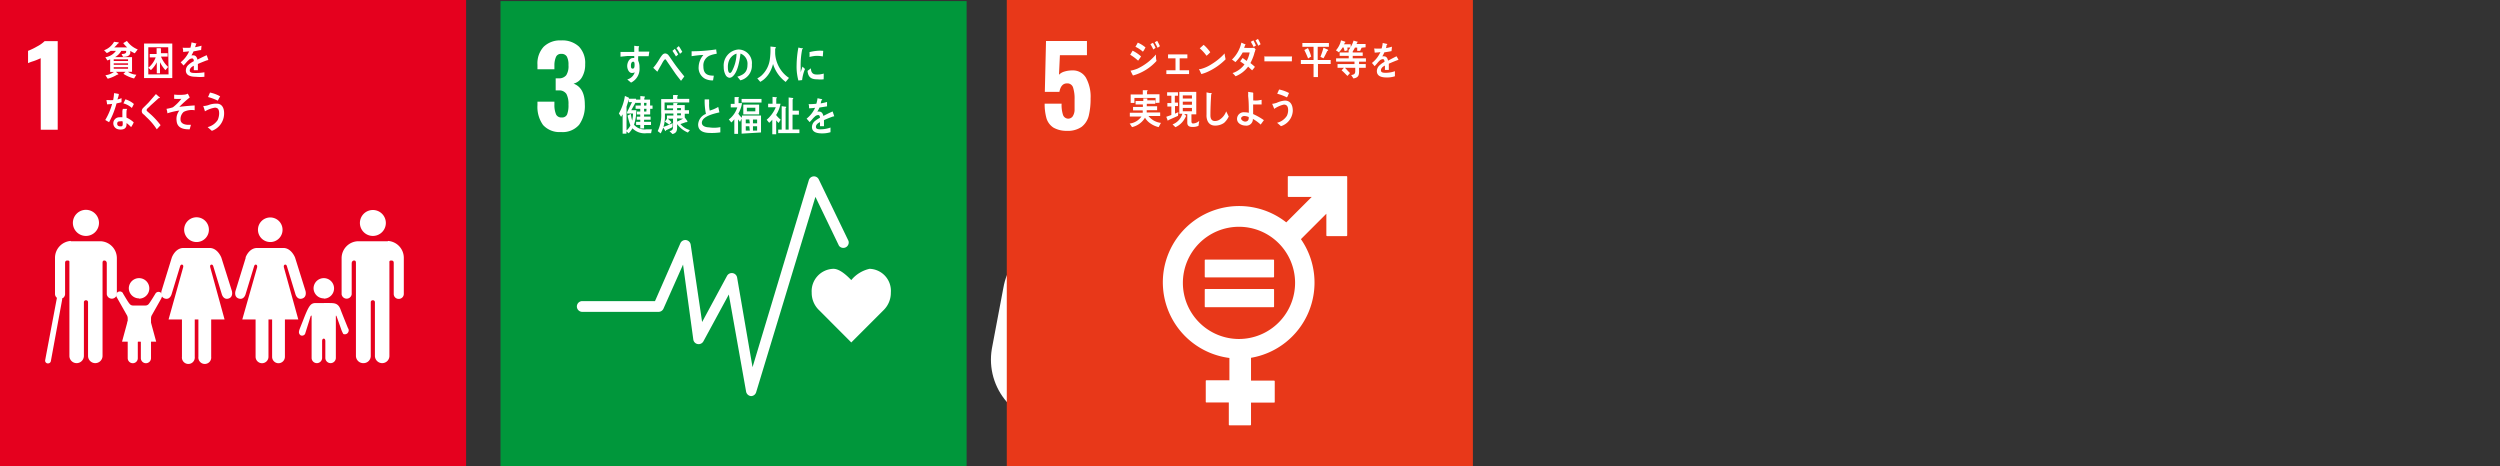
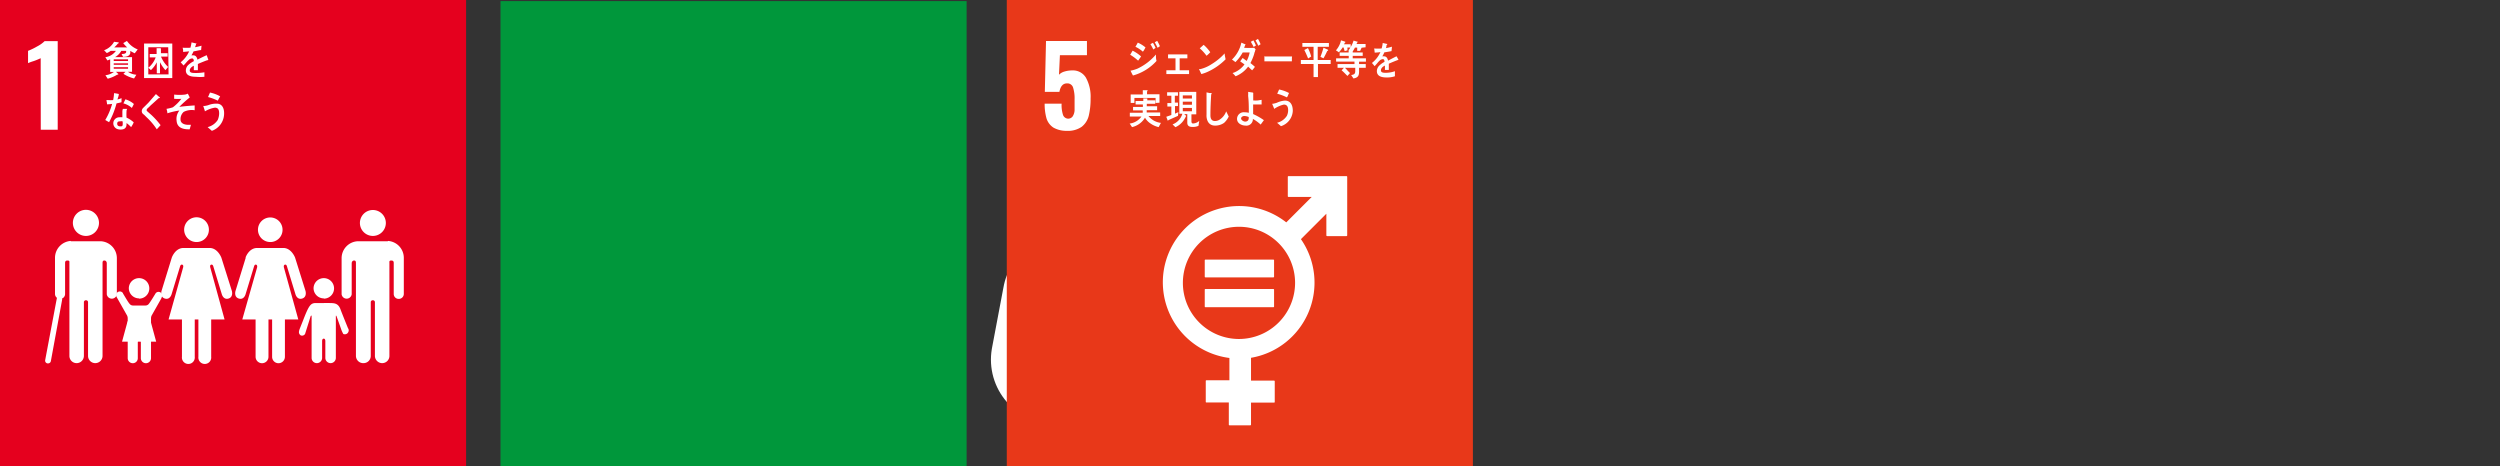
<svg xmlns="http://www.w3.org/2000/svg" width="295" height="55">
  <rect width="100%" height="100%" fill="#333333" stroke="none" />
  <defs>
    <style>.cls-1{fill:#fff}</style>
  </defs>
  <g id="MV">
    <path class="cls-1" d="M123.66 6.86c-.1 0-.38.16-.83.32a7.3 7.3 0 00-.69.25V5.94a11.09 11.09 0 001.07-.52 3.66 3.66 0 00.89-.64h1.56v10.49h-2zm37.56 19.37a1.53 1.53 0 111.53 1.53 1.54 1.54 0 01-1.53-1.53m3.32 2.12a2 2 0 011.85 2v4.24a.59.59 0 11-1.18 0V31c0-.13 0-.32-.29-.32s-.21.19-.22.3v10.9a.85.85 0 11-1.7 0v-6.29a.24.24 0 00-.25-.25.23.23 0 00-.24.25v6.29a.86.86 0 01-1.71 0V31c0-.11 0-.3-.21-.3s-.29.19-.29.32v3.65a.59.59 0 11-1.18 0v-4.28a2 2 0 011.85-2h3.57M152.13 27a1.45 1.45 0 10-1.45 1.45 1.45 1.45 0 001.45-1.45m-4.37 3.32l-1.2 3.92s-.22.72.39.9.79-.53.79-.53l1-3.27s.06-.25.25-.19.11.32.11.32l-1.69 6.13H149V42a.74.74 0 00.75.75.75.75 0 00.76-.75v-4.4h.42V42a.75.75 0 00.76.75.74.74 0 00.75-.75v-4.4H154l-1.68-6.13s-.07-.27.11-.32.25.19.25.19l1 3.27s.18.71.79.53.39-.9.39-.9l-1.2-3.92s-.43-1.13-1.38-1.13h-3.07c-1 0-1.39 1.13-1.39 1.13M143.45 27a1.45 1.45 0 10-1.45 1.49 1.44 1.44 0 001.45-1.49m-4.36 3.32l-1.21 3.92s-.21.72.4.9.79-.53.79-.53l1-3.27s.05-.25.24-.19.12.32.12.32l-1.69 6.13h1.57V42a.76.76 0 001.51 0v-4.4h.43V42a.74.74 0 00.75.75.75.75 0 00.76-.75v-4.4h1.57l-1.69-6.13s-.07-.27.12-.32.24.19.24.19l1 3.27s.19.71.79.53.4-.9.4-.9l-1.21-3.92s-.43-1.13-1.38-1.13h-3.07c-.95 0-1.38 1.13-1.38 1.13M157 35.14a1.21 1.21 0 10-1.2-1.2 1.21 1.21 0 001.2 1.2m-2.9 3.75a.41.41 0 00.18.57.4.4 0 00.51-.17l.66-2.09s.11-.14.11 0v4.92a.62.62 0 101.23 0v-1.93s0-.28.19-.28.19.28.19.28v1.94a.62.62 0 00.62.62.62.62 0 00.62-.62v-4.92c0-.15.07-.05.07-.05l.52 1.44a3.09 3.09 0 00.29.66.46.46 0 00.6-.24.48.48 0 00-.05-.44s-.77-1.89-.86-2.15c-.27-.79-.76-.79-1.24-.8h-1.67c-.62 0-.83.34-1.52 2.12-.1.26-.44 1.09-.44 1.14zm-23.58-12.66a1.53 1.53 0 10-1.52 1.53 1.54 1.54 0 001.53-1.53m-3.33 2.12a2 2 0 00-1.85 2v4.24a.59.59 0 101.18 0V31c0-.13 0-.32.29-.32s.21.19.22.3v10.9a.85.85 0 001.7 0v-6.29a.24.24 0 01.25-.25.23.23 0 01.24.25v6.29a.86.86 0 001.71 0V31c0-.11 0-.3.21-.3s.29.19.29.32v3.65a.6.6 0 001.19 0v-4.28a2.05 2.05 0 00-1.86-2h-3.57" />
    <path fill="none" stroke="#fff" stroke-linecap="round" stroke-miterlimit="10" stroke-width="15.16" d="M125.87 35.24l-1.36 7.2" />
-     <path class="cls-1" d="M133.35 34.51a.44.44 0 00-.81.23 1 1 0 000 .2l1.22 2.2a.81.81 0 01.07.29v4.72a.59.59 0 101.18 0v-1.86s0-.27.18-.27.18.27.18.27v1.86a.6.6 0 001.19 0v-4.72a.81.81 0 01.07-.29l1.13-2a2.08 2.08 0 00.14-.37.44.44 0 00-.44-.43.46.46 0 00-.38.2s-.6 1-.78 1.22a.47.47 0 01-.38.17h-1.46a.45.45 0 01-.37-.17 14.2 14.2 0 01-.78-1.22z" />
    <path class="cls-1" d="M135.24 35.14a1.21 1.21 0 10-1.2-1.2 1.21 1.21 0 001.2 1.2m0 1.7l1.37.99.64 2.39h-4.02l.65-2.39 1.36-.99zm-.5-30.57a3.06 3.06 0 01-.54-.34.93.93 0 010 .29c-.11.39-.55.42-.85.43l-.18-.34c.16 0 .47 0 .54-.2a.85.85 0 000-.17h-.57a2 2 0 01-.74.73h2v1.78h-.48a1.89 1.89 0 001 .34l-.27.45a4.52 4.52 0 01-1.26-.55l.26-.24h-1.11l.25.22a.09.09 0 010 .06h-.13a4.79 4.79 0 01-1.12.48l-.27-.42a2.28 2.28 0 001-.38h-.41V7a2.19 2.19 0 01-.33.12l-.24-.38a1.85 1.85 0 001.25-.76h-.61a2.05 2.05 0 01-.46.25l-.32-.33a2.17 2.17 0 001.17-1l.5.16a.07.07 0 010 .07c0 .06-.07.08-.11.09a2.85 2.85 0 01-.41.44h1.48c-.15-.16-.32-.32-.46-.5l.44-.26a2.8 2.8 0 001.27 1zm-.8.73h-1.68v.19h1.68zm0 .47h-1.69v.18H134zm0 .46h-1.69v.18H134zm1.93 1.25v-4h3.32v4zm2.84-3.61h-2.38v3.19h2.38zm-.33 2.68a3.55 3.55 0 01-.63-.93v1.31h-.43v-1.3a3.14 3.14 0 01-.68.91l-.31-.32a2.85 2.85 0 00.86-1.22h-.7v-.4h.81v-.62h.43s.08 0 .08.07a.09.09 0 01-.05.07v.48h.79v.4h-.69a3.54 3.54 0 00.84 1.22zm4.96-1.17h-.06c-.29.09-.86.32-1.12.44v.72h-.48v-.5c-.32.15-.48.34-.48.56s.19.29.55.29a6 6 0 001.18-.09V9a4.87 4.87 0 01-1 .06c-.79 0-1.19-.25-1.19-.76a.9.9 0 01.33-.67 2.88 2.88 0 01.62-.41c0-.21-.08-.32-.19-.32a.57.57 0 00-.42.18 2.41 2.41 0 00-.31.32c-.15.16-.24.28-.3.33l-.33-.38a3.44 3.44 0 001-1.28c-.21 0-.45 0-.71.06 0-.18 0-.35-.06-.49a7.33 7.33 0 00.92 0 3.3 3.3 0 00.14-.65l.55.12a.05.05 0 010 .06l-.06.07c-.06.07-.06.2-.11.36a5.78 5.78 0 00.76-.17l-.05.52c-.22.05-.52.09-.89.14a3.17 3.17 0 01-.25.48.74.74 0 01.23 0q.38 0 .48.51c.32-.17.69-.35 1.09-.53l.19.53h-.03zM133.17 12l-.58.14a9.74 9.74 0 01-.89 2.21 3.83 3.83 0 01-.44-.25 7.83 7.83 0 00.81-1.9h-.6c0-.17-.05-.33-.07-.5h.22a3.64 3.64 0 00.57 0 4.48 4.48 0 00.1-.82 5.67 5.67 0 01.57.1c-.05.21-.1.44-.17.65a2.81 2.81 0 00.49-.16c0 .22-.01.39-.01.53zm1.13 2.88a3.43 3.43 0 00-.53-.48v.15c0 .49-.34.62-.7.62a1.21 1.21 0 01-.38-.06.72.72 0 01-.48-.67.71.71 0 01.74-.72h.33v-.67a1.2 1.2 0 01.06-.32h.51a.6.6 0 00-.08.29v.74a2.82 2.82 0 01.85.57 3.7 3.7 0 01-.32.58zm-1-.68a.71.71 0 00-.29-.05c-.15 0-.35.05-.36.27s.23.32.39.32.26 0 .26-.24v-.27zm1.08-1.57a2.56 2.56 0 00-1-.55l.24-.47a2.49 2.49 0 011 .54zm2.95 2.59a8.07 8.07 0 00-1.19-1.4 3.28 3.28 0 00-.34-.31 1.19 1.19 0 01-.2-.19.43.43 0 01-.07-.25.55.55 0 01.19-.4c.2-.2.41-.39.6-.6s.59-.63.87-1l.34.3.14.11a.09.09 0 010 .05c0 .06-.09.07-.13.06l-.83.75c-.12.1-.22.22-.34.32l-.16.16a.25.25 0 00-.1.18.14.14 0 00.07.14c.16.17.35.31.52.46a9.12 9.12 0 011 1.18zm3.16-2.05a1.1 1.1 0 00-.36 1c.07.46.63.53.92.53h.29c-.05.18-.1.35-.14.53h-.09c-.57 0-1.38-.1-1.46-1A1.64 1.64 0 01140 13a8.61 8.61 0 00-1.42.33c0-.18-.06-.35-.1-.53a3.28 3.28 0 00.75-.18 5.34 5.34 0 001-1 6.09 6.09 0 01-.85 0v-.5a5.48 5.48 0 001.28 0 1.21 1.21 0 00.32-.11l.24.45a9.87 9.87 0 00-1.22 1.17q.9-.12 1.8-.18v.57a2.11 2.11 0 00-1.31.15zm3.28 2.23c-.15-.14-.3-.28-.46-.41a2 2 0 001.19-.84 1.87 1.87 0 00.16-.75c0-.42-.09-.68-.47-.7a3.47 3.47 0 00-1.2.43c0-.07-.19-.58-.19-.62s0 0 .06 0a2.51 2.51 0 00.52-.1 2.75 2.75 0 011-.19c.65.05.91.59.86 1.31a2.16 2.16 0 01-1.47 1.87zm.73-3.54a6.37 6.37 0 00-1.17-.44l.23-.53a4.11 4.11 0 011.19.45c-.08.17-.16.35-.25.52z" />
    <path fill="#e83819" d="M118.8 0h55v55h-55z" />
    <path class="cls-1" d="M124.31 15.06a2 2 0 01-.82-1.08 6.17 6.17 0 01-.22-1.75h2a3.8 3.8 0 00.16 1.31.66.66 0 00.57.46.65.65 0 00.57-.26 1.48 1.48 0 00.23-.7v-1.29a4.24 4.24 0 00-.18-1.43.7.7 0 00-.72-.48c-.46 0-.76.32-.89 1h-1.72l.14-6h4.83v1.67h-3.19l-.11 2.31a1.43 1.43 0 01.62-.37 3.19 3.19 0 01.94-.14 1.77 1.77 0 011.62.86 4.62 4.62 0 01.55 2.44 8.42 8.42 0 01-.22 2.06 2.39 2.39 0 01-.84 1.3 2.85 2.85 0 01-1.75.47 3.11 3.11 0 01-1.57-.38zm34.61 5.72h-6.87a.09.09 0 00-.09.09v2.28a.09.09 0 00.09.09h2.73l-3 3a9 9 0 10-6.71 16v2.63h-2.71a.08.08 0 00-.08.09v2.45a.07.07 0 00.08.08H145v2.61a.09.09 0 00.09.09h2.44a.09.09 0 00.09-.09v-2.59h2.71a.08.08 0 00.09-.08V45a.09.09 0 00-.09-.09h-2.71v-2.69a9 9 0 005.89-14l3-3v2.56a.09.09 0 00.09.08h2.28a.09.09 0 00.09-.08v-6.91a.09.09 0 00-.09-.09M146.2 40a6.62 6.62 0 116.62-6.62A6.63 6.63 0 01146.2 40" />
    <path class="cls-1" d="M150.25 30.63h-8a.09.09 0 00-.09.08v1.94a.08.08 0 00.09.08h8a.08.08 0 00.09-.08v-1.94a.09.09 0 00-.09-.08m0 3.47h-8a.09.09 0 00-.09.08v2a.08.08 0 00.09.07h8a.08.08 0 00.09-.07v-2a.09.09 0 00-.09-.08M134.3 7.16a5.74 5.74 0 00-.94-.7c.1-.15.19-.32.29-.48a4.53 4.53 0 011 .68zm-.61 1.75a6.26 6.26 0 01-.29-.58h.06a4.4 4.4 0 00.76-.23 6.43 6.43 0 002.18-1.67c0 .25 0 .51.07.76a5.8 5.8 0 01-2.78 1.72zm1.17-2.81a3.63 3.63 0 00-.88-.58c.1-.16.19-.32.28-.49a3.65 3.65 0 01.91.57c-.1.17-.17.34-.31.5zm1.23-.26a6.31 6.31 0 00-.34-.63l.3-.16a4.87 4.87 0 01.31.6zm.51-.2c-.11-.22-.22-.44-.34-.65l.29-.17a5.3 5.3 0 01.32.63zm1.03 3.1v-.45h1.08V6.88h-.88v-.46h2.28v.46h-.91v1.41h1.11v.45zm4.84-.25a4.61 4.61 0 01-.71.25l-.28-.59h.18a4.27 4.27 0 001.34-.6 6.88 6.88 0 001.51-1.25c0 .23.07.46.11.7a7.16 7.16 0 01-2.15 1.49zm-.1-1.91a5.17 5.17 0 00-.8-.88c.16-.13.3-.27.46-.41a4.66 4.66 0 01.78.87 2.92 2.92 0 01-.44.42zm5.72-.58c0 .06 0 .12-.05.17a3.33 3.33 0 01-.13.45 6 6 0 01-.36.82c.18.14.36.29.53.45a4.23 4.23 0 01-.33.41l-.47-.44A3.42 3.42 0 01145.8 9a4.27 4.27 0 00-.36-.38l.23-.08a2.89 2.89 0 001.18-.94l-.51-.36.29-.4.48.35a3.49 3.49 0 00.35-1h-.82a5 5 0 01-.86 1.14c-.13-.1-.27-.21-.41-.3a3.89 3.89 0 001.11-2l.55.24h-.07c-.02 0-.1.25-.16.37a10.88 10.88 0 001.2 0l.17.21zm-.16-.46c-.1-.21-.22-.41-.33-.61l.3-.17a5.76 5.76 0 01.3.61zm.55-.14a6.25 6.25 0 00-.33-.63l.29-.18a4.6 4.6 0 01.31.63zm3.96 1.84h-3.24v-.58c0-.15 0 0 .06 0h3.21c-.04.14-.02.39-.03.58zm3.08.31v1.54H155V7.55h-1.5v-.47h1.5V5.52h-1.32v-.45h3.13v.45h-1.32v1.56h1.53v.47zm-1.16-.65c-.14-.33-.28-.67-.45-1l.43-.23a5.21 5.21 0 01.38 1zm2.26-.9a9.1 9.1 0 01-.45.88l-.36-.17a9.77 9.77 0 00.36-1.08l.49.22s.06 0 .06.08-.07.07-.1.07zm2.38-.39v.33l-.33.09-.13-.43h-.11a3.59 3.59 0 01-.44.57l-.35-.23a2.6 2.6 0 00.6-1.18l.46.15a.07.07 0 01.06.07s-.05.07-.08.07a.56.56 0 01-.09.17h.79v.39zm1.37 1.67v.28h.79V8h-.79c0 .72.08 1.13-.66 1.26l-.27-.4c.27-.06.48-.08.48-.47V8h-1.22a3.89 3.89 0 01.34.36l.26.26-.3.34c-.23-.22-.44-.46-.69-.66l.27-.3h-.75v-.44h2v-.29h-2.17v-.39h1.49v-.29h-1.07v-.4h1.06v-.32l.48.07v.25h1.18v.4h-1.18v.29h1.56v.4zm.3-1.65l-.17.37h-.35v-.38h-.27a2.67 2.67 0 01-.25.43l-.46-.18a3.44 3.44 0 00.55-1.08l.48.14a.05.05 0 01.05.05h-.09a1.89 1.89 0 01-.09.21h1.07v.39zM165 7.08h-.05c-.28.1-.82.32-1.07.44v.73h-.46a1.48 1.48 0 000-.22v-.29c-.31.15-.47.34-.47.56s.18.29.53.29a3.18 3.18 0 001.12-.19V9a3 3 0 01-1 .14c-.75 0-1.13-.25-1.13-.75a.93.93 0 01.32-.68 2.49 2.49 0 01.58-.41c0-.21-.07-.32-.18-.32a.58.58 0 00-.4.18 2.53 2.53 0 00-.29.32l-.29.33-.32-.38a3.43 3.43 0 001-1.28 6.37 6.37 0 01-.68.06 3.46 3.46 0 00-.06-.49 5.34 5.34 0 00.88 0 3.29 3.29 0 00.13-.65l.53.12a.05.05 0 010 .06l-.06.07c-.06.07 0 .2-.1.36a5.43 5.43 0 00.72-.17l-.05.52c-.21.05-.49.09-.85.15a2.62 2.62 0 01-.24.47.79.79 0 01.22 0c.24 0 .39.17.46.51.31-.17.66-.35 1-.52L165 7v.08zM136.72 15a2.79 2.79 0 01-.95-.42 2.08 2.08 0 01-.66-.69 2.42 2.42 0 01-1.53 1.11l-.28-.42a2 2 0 001.39-.83h-1.37v-.45h1.52a2.44 2.44 0 000-.27h-1.14v-.41h1.16v-.29H134v-.41h.91v-.3h.47a.09.09 0 010 .07v.15h.94v.41h-1v.29h1.22V13h-1.23v.27h1.59v.42h-1.38a2.19 2.19 0 001.47.81zm-.36-2.85v-.59h-2.5v.59h-.44v-1h1.43v-.51h.5a.07.07 0 01.07.06.1.1 0 01-.07.08v.34h1.47v1zm2.64 1.52l-1.14.51s0 .07-.06.07l-.18-.47.6-.21v-1h-.47v-.41h.47v-.86h-.5v-.41H139v.41h-.37v.81h.37v.41h-.35v.89l.4-.18zm2.42 1.18a1.66 1.66 0 01-.69.13c-.31 0-.63-.06-.63-.51v-1h-.37s.23.17.23.22a4.31 4.31 0 01-.26.47 2.37 2.37 0 01-1 .85l-.34-.33a1.91 1.91 0 001.16-1.26h-.36v-2.58h2v2.65h-.57v.82c0 .16.05.26.19.26a1.14 1.14 0 00.73-.31zm-.77-3.59h-1.08v.37h1.08zm-1.08.74v.36h1.08V12zm1.08.74h-1.08v.39h1.08zm3.79 1.76a1.82 1.82 0 01-1.07.32c-.58 0-.94-.38-1-1.05a2.43 2.43 0 010-.27v-2.6l.38.08a.9.9 0 01.16 0s.07 0 .07.07a.09.09 0 01-.06.08c-.05.83-.09 1.65-.09 2.48 0 .42.16.67.54.67a1.06 1.06 0 00.51-.14 1.93 1.93 0 00.81-1l.3.61a2.33 2.33 0 01-.55.75zm4.32.2a4.91 4.91 0 00-.92-.67.76.76 0 01-.87.79c-.4 0-1-.23-1-.8a.79.79 0 01.89-.77 2.07 2.07 0 01.5.06c0-.65 0-1.32-.08-2a3.56 3.56 0 000-.47l.54.08a.07.07 0 01.06.06.08.08 0 010 .07v.8a3.51 3.51 0 00.56 0l.43-.07v.55h-1v1.13a7.27 7.27 0 011.27.72zm-1.41-.89a1.29 1.29 0 00-.54-.12c-.14 0-.36.1-.36.29s.29.37.48.37.42-.1.42-.41zm3.8 1.08a5.72 5.72 0 00-.46-.4 1.92 1.92 0 001.16-.82A1.53 1.53 0 00152 13c0-.41-.14-.66-.51-.66a3.4 3.4 0 00-1.14.51c0-.07-.23-.56-.23-.6s0 0 .06 0a3.07 3.07 0 00.5-.13 2.68 2.68 0 01.94-.25c.65 0 .93.51.93 1.22a2 2 0 01-1.4 1.8zm.7-3.4a5.81 5.81 0 00-1.14-.43c.08-.17.15-.34.23-.5a4.32 4.32 0 011.17.42c-.11.17-.11.34-.26.51z" />
    <path fill="#e5001e" d="M0 0h55v55.15H0z" />
    <path class="cls-1" d="M4.8 6.87a8.9 8.9 0 01-.8.33 5.56 5.56 0 00-.69.25V6a7.77 7.77 0 001.07-.52 3.67 3.67 0 00.89-.63h1.54v10.46h-2zM42.47 26.3A1.53 1.53 0 1144 27.84a1.53 1.53 0 01-1.53-1.54m3.32 2.13a2 2 0 011.86 2v4.25a.59.59 0 01-.6.59.58.58 0 01-.59-.59v-3.61c0-.14 0-.33-.29-.33s-.21.19-.22.31V42a.85.85 0 01-.85.85.86.86 0 01-.86-.85v-6.32a.23.23 0 00-.24-.25.23.23 0 00-.25.25V42a.85.85 0 01-.85.85.86.86 0 01-.9-.85V31.05c0-.12 0-.31-.21-.31s-.29.19-.29.33v3.65a.6.6 0 01-1.19 0v-4.25a2 2 0 011.86-2h3.58m-12.41-1.36a1.45 1.45 0 10-1.45 1.45 1.44 1.44 0 001.45-1.45M29 30.4l-1.21 3.93s-.22.72.4.9.79-.52.79-.52l1-3.28s.06-.25.24-.2.12.32.12.32l-1.75 6.15h1.57v4.4a.76.76 0 101.52 0v-4.4h.43v4.4a.75.75 0 00.75.76.76.76 0 00.76-.76v-4.4h1.58l-1.7-6.15s-.07-.27.12-.32.24.2.24.2l1 3.28s.18.7.79.52.4-.9.4-.9l-1.23-3.93s-.43-1.14-1.39-1.14h-3.08c-1 0-1.38 1.14-1.38 1.14m-4.32-3.29a1.46 1.46 0 10-1.46 1.45 1.45 1.45 0 001.46-1.45m-4.38 3.29l-1.21 3.93s-.21.72.4.9.79-.52.79-.52l1-3.28s.06-.25.25-.2.11.32.11.32l-1.72 6.15h1.58v4.4a.76.76 0 101.51 0v-4.4h.43v4.4a.76.76 0 101.51 0v-4.4h1.58l-1.69-6.15s-.08-.27.11-.32.25.2.25.2l1 3.28s.18.7.79.52.4-.9.4-.9l-1.24-3.93s-.43-1.14-1.39-1.14h-3.07c-1 0-1.39 1.14-1.39 1.14m17.95 4.84A1.21 1.21 0 1037 34a1.21 1.21 0 001.21 1.21M35.32 39a.44.44 0 00.18.58.41.41 0 00.5-.18l.66-2.1s.11-.14.11 0v4.93a.62.62 0 00.62.62.62.62 0 00.62-.62v-2s0-.27.19-.27.19.27.19.27v2a.62.62 0 00.62.62.62.62 0 00.62-.62v-4.92c0-.15.08 0 .08 0l.51 1.43a3.39 3.39 0 00.29.67.45.45 0 00.6-.25.43.43 0 00-.05-.44s-.77-1.9-.86-2.16c-.27-.8-.77-.79-1.25-.8a7.47 7.47 0 00-.76 0h-.94c-.63 0-.83.35-1.52 2.13-.1.26-.44 1.09-.44 1.14zM11.68 26.3a1.54 1.54 0 10-1.54 1.54 1.54 1.54 0 001.54-1.54m-3.33 2.13a2 2 0 00-1.86 2v4.25a.59.59 0 00.6.59.58.58 0 00.59-.59v-3.61c0-.14 0-.33.29-.33s.21.19.22.31V42a.85.85 0 00.85.85.86.86 0 00.86-.85v-6.32a.23.23 0 01.24-.25.23.23 0 01.25.25V42a.85.85 0 00.85.85.86.86 0 00.86-.85V31.05c0-.12 0-.31.21-.31s.29.19.29.33v3.65a.6.6 0 001.19 0v-4.25a2 2 0 00-1.86-2H8.35" />
    <path class="cls-1" d="M5.65 42.88h-.06a.33.33 0 01-.26-.38l1.36-7.22a.32.32 0 01.38-.28.32.32 0 01.26.38L6 42.62a.33.33 0 01-.35.26zm8.87-8.27a.44.44 0 00-.82.23.68.68 0 00.05.19L15 37.24a.81.81 0 01.07.29v4.73a.6.6 0 00.6.6.59.59 0 00.59-.6V40.4s0-.27.18-.27.18.27.18.27v1.86a.6.6 0 001.2 0v-4.73a.81.81 0 01.07-.29l1.13-2a2 2 0 00.13-.36.44.44 0 00-.44-.44.42.42 0 00-.37.21s-.6 1-.79 1.22a.49.49 0 01-.37.18h-1.5a.48.48 0 01-.37-.18c-.19-.18-.75-1.19-.79-1.22z" />
    <path class="cls-1" d="M16.41 35.24A1.21 1.21 0 1015.2 34a1.21 1.21 0 001.21 1.21m0 1.73l1.37.99.65 2.39H14.4l.65-2.39 1.36-.99zM15.9 6.29a4.32 4.32 0 01-.53-.29 1.6 1.6 0 010 .29c-.11.39-.55.41-.85.42l-.18-.34c.15 0 .47 0 .54-.19a.52.52 0 000-.18h-.57a1.92 1.92 0 01-.73.74h2v1.73h-.49a2.08 2.08 0 001 .35l-.27.44a4.13 4.13 0 01-1.26-.55l.26-.24h-1.14l.24.22a.1.1 0 01.05.07s-.05.05-.07.05h-.07a4.26 4.26 0 01-1.12.48l-.27-.41a2.2 2.2 0 001-.39H13V7a1.51 1.51 0 01-.33.13l-.24-.38A1.85 1.85 0 0013.68 6h-.62a1.75 1.75 0 01-.46.26l-.32-.33a2.2 2.2 0 001.18-1L14 5a.05.05 0 010 .06.1.1 0 01-.1.09 2.94 2.94 0 01-.42.44H15a4.4 4.4 0 01-.46-.5l.44-.26a2.76 2.76 0 001.27 1zm-.79.71h-1.69v.2h1.69zm0 .47h-1.69v.18h1.69zm0 .46h-1.69v.18h1.69zM17 9.21V5.14h3.33v4.07zm2.85-3.63H17.5v3.2h2.39zm-.33 2.7a4.1 4.1 0 01-.64-.94v1.31h-.38v-1.3a3.17 3.17 0 01-.69.92L17.5 8a2.88 2.88 0 00.87-1.23h-.7v-.4h.81v-.68h.43s.08 0 .08.07v.52h.79v.4H19a3.41 3.41 0 00.84 1.22zm5.01-1.18a.09.09 0 01-.06 0c-.29.1-.86.33-1.12.45v.73h-.48v-.52c-.32.15-.48.35-.48.56s.18.29.55.29a6 6 0 001.18-.08v.53a4.8 4.8 0 01-1 0c-.8 0-1.19-.25-1.19-.75a.91.91 0 01.33-.68 2.78 2.78 0 01.61-.41c0-.21-.07-.32-.19-.32a.55.55 0 00-.41.18 2.41 2.41 0 00-.31.32l-.3.33-.34-.38a3.52 3.52 0 001-1.29l-.71.07c0-.18 0-.35-.07-.5a7.82 7.82 0 00.93 0A4.44 4.44 0 0022.6 5l.54.13h.05a.07.07 0 01-.06.07c0 .08-.06.21-.11.37a6.08 6.08 0 00.76-.18l-.05.52c-.22 0-.52.1-.89.15a3.09 3.09 0 01-.25.47h.23c.24 0 .41.17.48.51.32-.17.69-.35 1.09-.53l.19.53s-.02.06-.05.06zm-10.19 4.96c-.2.06-.39.1-.59.14a9.79 9.79 0 01-.88 2.22l-.45-.26a7.66 7.66 0 00.81-1.9 4 4 0 01-.6.05c0-.17-.05-.33-.07-.5h.22a3.64 3.64 0 00.57 0 5.4 5.4 0 00.11-.82 5.48 5.48 0 01.56.1c0 .21-.1.44-.16.65a3 3 0 00.48-.16zM15.47 15a3.5 3.5 0 00-.54-.48.75.75 0 010 .15c0 .49-.33.62-.7.62a1.21 1.21 0 01-.38-.06.72.72 0 01-.48-.67.71.71 0 01.74-.72 1.76 1.76 0 01.33 0v-.67a.91.91 0 01.06-.32h.51a.54.54 0 00-.08.28 6.26 6.26 0 000 .75 3 3 0 01.85.56 3.19 3.19 0 01-.31.56zm-1-.68a.68.68 0 00-.29 0c-.15 0-.34 0-.35.27s.22.32.38.32.26 0 .27-.24-.01-.3-.02-.4zm1.09-1.58a2.41 2.41 0 00-1-.54l.24-.48a2.71 2.71 0 011 .55zm2.94 2.52a7.29 7.29 0 00-1.18-1.4l-.32-.32a.84.84 0 01-.2-.18.46.46 0 01-.07-.26.56.56 0 01.2-.4c.2-.2.4-.39.6-.6l.87-1 .34.3a.47.47 0 01.13.11c0 .06-.09.07-.13.06l-.83.75c-.12.1-.23.22-.34.33a1.22 1.22 0 00-.17.15.35.35 0 00-.1.19.19.19 0 00.07.14l.52.46a9.19 9.19 0 011.06 1.18zm3.18-2.06a1.14 1.14 0 00-.37 1c.08.46.64.53.93.53h.29l-.15.53h-.08c-.57 0-1.39-.1-1.46-1a1.58 1.58 0 01.33-1.22 8.61 8.61 0 00-1.42.33c0-.18-.06-.36-.1-.53a3.9 3.9 0 00.75-.18 5.11 5.11 0 001-1 6 6 0 01-.85 0v-.5a5.48 5.48 0 001.28 0 1.28 1.28 0 00.33-.11c.08.15.16.3.23.45a12.71 12.71 0 00-1.23 1.11c.6-.08 1.21-.13 1.81-.17v.57a2.11 2.11 0 00-1.29.19zM25 15.44l-.5-.44a2 2 0 001.19-.84 2.06 2.06 0 00.17-.75c0-.43-.09-.68-.48-.71a3.3 3.3 0 00-1.2.44c0-.08-.19-.59-.19-.63s.05 0 .06 0a2.39 2.39 0 00.52-.1 2.58 2.58 0 011-.18c.66 0 .92.58.87 1.3A2.17 2.17 0 0125 15.44zm.72-3.55a6.11 6.11 0 00-1.17-.44l.23-.53a4.06 4.06 0 011.2.45c-.11.17-.19.35-.29.52zM63.92 7c-.1 0-.37.16-.83.33l-.68.24V6.06a8.82 8.82 0 001.06-.51 3.73 3.73 0 00.89-.64h1.57V15.4h-2zm37.57 19.36a1.53 1.53 0 111.51 1.53 1.53 1.53 0 01-1.53-1.53m3.33 2.12a2 2 0 011.86 2v4.24a.6.6 0 01-.6.6.59.59 0 01-.59-.6v-3.61c0-.14 0-.32-.29-.32s-.21.18-.21.3V42a.86.86 0 11-1.71 0v-6.29a.23.23 0 00-.24-.25.23.23 0 00-.25.25V42a.85.85 0 11-1.7 0V31.09c0-.12 0-.3-.22-.3s-.29.18-.29.32v3.64a.59.59 0 11-1.18 0v-4.24a2 2 0 011.85-2h3.57m-12.41-1.35a1.45 1.45 0 10-1.45 1.45 1.44 1.44 0 001.45-1.45M88 30.45l-1.21 3.92s-.21.71.4.89.79-.52.79-.52l1-3.27s0-.25.24-.2.12.33.12.33l-1.69 6.13h1.57v4.39a.76.76 0 001.51 0v-4.39h.43v4.39a.75.75 0 00.75.75.76.76 0 00.76-.75v-4.39h1.57l-1.69-6.13s-.07-.27.12-.33.24.2.24.2l1 3.27s.19.7.79.52.4-.89.4-.89l-1.21-3.92s-.43-1.14-1.38-1.14h-3.1c-1 0-1.38 1.14-1.38 1.14m-4.31-3.29a1.45 1.45 0 10-1.45 1.45 1.45 1.45 0 001.45-1.45m-4.37 3.29l-1.2 3.92s-.22.71.39.89.79-.52.79-.52l1-3.27s.06-.25.24-.2.12.33.12.33L79 37.73h1.57v4.39a.76.76 0 00.76.75.75.75 0 00.75-.75v-4.39h.43v4.39a.76.76 0 00.76.75.75.75 0 00.75-.75v-4.39h1.57l-1.71-6.13s-.08-.27.11-.33.24.2.24.2l1 3.27s.19.7.79.52.4-.89.4-.89l-1.2-3.92s-.43-1.14-1.39-1.14h-3.1c-1 0-1.38 1.14-1.38 1.14m17.91 4.82a1.21 1.21 0 10-1.21-1.21 1.21 1.21 0 001.21 1.21M94.37 39a.42.42 0 00.17.57.41.41 0 00.52-.17l.65-2.09s.12-.14.12 0v4.92a.62.62 0 101.24 0v-1.92s0-.27.18-.27.19.27.19.27v1.94a.62.62 0 101.24 0v-4.92c0-.14.08 0 .08 0l.51 1.43a3.39 3.39 0 00.29.67.46.46 0 00.6-.25.46.46 0 000-.44c0-.05-.76-1.89-.85-2.15-.27-.8-.77-.79-1.25-.8h-1.69c-.63 0-.83.35-1.52 2.13-.1.26-.43 1.09-.44 1.14zM70.78 26.36a1.53 1.53 0 10-1.53 1.53 1.54 1.54 0 001.53-1.53m-3.32 2.12a2 2 0 00-1.85 2v4.24a.6.6 0 101.19 0v-3.61c0-.14 0-.32.29-.32s.21.18.21.3V42a.86.86 0 101.7 0v-6.29a.23.23 0 01.24-.25.24.24 0 01.25.25V42a.85.85 0 101.7 0V31.09c0-.12 0-.3.21-.3s.29.18.29.32v3.64a.6.6 0 101.19 0v-4.24a2 2 0 00-1.85-2h-3.57" />
    <path class="cls-1" d="M64.77 42.89h-.06a.33.33 0 01-.26-.38l1.36-7.2a.33.33 0 01.64.12l-1.36 7.2a.31.31 0 01-.32.26zm8.85-8.25a.46.46 0 00-.38-.21.44.44 0 00-.44.44.68.68 0 000 .19l1.21 2.2a.8.8 0 01.08.29v4.73a.58.58 0 00.59.59.59.59 0 00.6-.59v-1.87s0-.26.18-.26.17.26.17.26v1.87a.59.59 0 00.6.59.58.58 0 00.59-.59v-4.73a.8.8 0 01.08-.29l1.12-2a1.93 1.93 0 00.14-.36.44.44 0 00-.44-.44.43.43 0 00-.37.21s-.6 1-.78 1.22a.5.5 0 01-.37.17h-1.42a.52.52 0 01-.38-.17c-.18-.19-.75-1.19-.78-1.22z" />
    <path class="cls-1" d="M75.51 35.27a1.21 1.21 0 10-1.21-1.21 1.21 1.21 0 001.21 1.21m0 1.69l1.36 1 .65 2.38H73.5l.64-2.38 1.37-1zM75 6.4a3.2 3.2 0 01-.53-.34 1.67 1.67 0 01-.06.29c-.11.39-.54.41-.84.42l-.18-.34c.15 0 .46 0 .53-.19a1 1 0 000-.17h-.57a2 2 0 01-.73.73h2v1.77h-.48a1.9 1.9 0 001 .35l-.27.45a4.55 4.55 0 01-1.26-.55l.26-.25h-1.09l.24.22a.18.18 0 010 .07s0 .05-.07.05a.08.08 0 01-.07 0 4.58 4.58 0 01-1.11.49l-.22-.4a2.21 2.21 0 001-.39h-.4V7.08a1.81 1.81 0 01-.34.13l-.24-.38a1.91 1.91 0 001.26-.76h-.62a2.23 2.23 0 01-.45.25L71.38 6a2.19 2.19 0 001.18-1l.49.16a.05.05 0 010 .06.09.09 0 01-.1.09 2.94 2.94 0 01-.42.44h1.49a4.29 4.29 0 01-.46-.49L74 5a2.81 2.81 0 001.3 1zm-.79.73h-1.69v.18h1.69zm0 .47h-1.69v.18h1.69zm0 .46h-1.69v.17h1.69zm1.92 1.25V5.25h3.32v4.06zM79 5.69h-2.41v3.19H79zm-.33 2.69a3.81 3.81 0 01-.67-.93v1.31h-.43v-1.3a3.1 3.1 0 01-.68.91l-.31-.32a2.94 2.94 0 00.87-1.22h-.71v-.4h.82V5.8h.43s.07 0 .07.07A.06.06 0 0178 6v.46h.8v.4h-.69A3.25 3.25 0 0079 8zm4.93-1.17a.09.09 0 01-.06 0c-.29.1-.85.32-1.12.45v.72h-.48a1.55 1.55 0 000-.22v-.29c-.33.15-.49.34-.49.56s.19.29.56.29a5.94 5.94 0 001.17-.09v.53a4.84 4.84 0 01-1 .06C81.37 9.22 81 9 81 8.46a1 1 0 01.34-.68 2.56 2.56 0 01.61-.4c0-.22-.07-.32-.19-.32a.6.6 0 00-.42.17c-.08.08-.18.18-.31.33l-.3.33-.33-.39a3.41 3.41 0 001-1.28l-.71.07c0-.18 0-.35-.07-.49a7.63 7.63 0 00.93 0 4.85 4.85 0 00.13-.65l.55.12a.06.06 0 010 .06l-.07.07a3.08 3.08 0 01-.11.36 5.78 5.78 0 00.76-.17v.51c-.22 0-.52.1-.89.15a2.4 2.4 0 01-.25.47.75.75 0 01.23 0c.25 0 .41.16.48.5.33-.17.69-.34 1.09-.52l.19.53s-.03-.02-.06-.02zm-10.16 4.94c-.2.06-.39.11-.59.15a9.9 9.9 0 01-.85 2.21l-.45-.26a7.31 7.31 0 00.81-1.9 3 3 0 01-.6.05c0-.16 0-.33-.07-.5h.23a3.6 3.6 0 00.56 0 5.44 5.44 0 00.11-.81l.56.09c-.05.22-.1.44-.16.66a4.5 4.5 0 00.48-.16zM74.57 15a4.19 4.19 0 00-.54-.49v.16c0 .49-.33.62-.7.62a1.21 1.21 0 01-.38-.06.73.73 0 01-.48-.67.71.71 0 01.74-.72h.33v-.67a.91.91 0 01.06-.32h.54a.7.7 0 00-.09.29v.74a3.18 3.18 0 01.86.56c-.13.29-.23.45-.34.56zm-1-.68a.71.71 0 00-.29 0c-.15 0-.34 0-.35.27s.22.31.38.31.26 0 .27-.23-.01-.21-.02-.31zm1.08-1.58a2.43 2.43 0 00-1-.54l.23-.47a2.42 2.42 0 011 .54zm2.94 2.61A7.29 7.29 0 0076.41 14l-.35-.32a.84.84 0 01-.2-.18.46.46 0 01-.07-.26.55.55 0 01.2-.39l.6-.6c.29-.32.58-.63.86-1l.35.3.13.12s-.09.08-.14.07l-.79.76-.33.33-.17.15a.35.35 0 00-.1.19.17.17 0 00.07.14c.17.17.35.31.52.46A8.43 8.43 0 0178 15zm3.17-2.05a1.11 1.11 0 00-.37 1c.08.46.63.52.92.52h.29c0 .18-.1.35-.14.53h-.09c-.56 0-1.38-.11-1.45-1a1.61 1.61 0 01.33-1.21 8.85 8.85 0 00-1.42.33 4.51 4.51 0 00-.1-.53 3.73 3.73 0 00.75-.18 5 5 0 001-1 6 6 0 01-.85 0v-.49a5.48 5.48 0 001.28 0 1.12 1.12 0 00.32-.12 5.06 5.06 0 01.24.46 11.41 11.41 0 00-1.23 1.1c.6-.08 1.2-.13 1.8-.17v.57a2 2 0 00-1.28.19zM84 15.53a6 6 0 00-.47-.41 2 2 0 001.19-.84 2.06 2.06 0 00.17-.75c0-.43-.1-.68-.48-.71a3.37 3.37 0 00-1.2.44 6.13 6.13 0 01-.18-.63h.06a3.73 3.73 0 00.52-.11 2.92 2.92 0 011-.18c.66 0 .91.58.86 1.3A2.14 2.14 0 0184 15.53zm.76-3.53a5.51 5.51 0 00-1.17-.44c.08-.18.15-.36.23-.53a4.33 4.33 0 011.2.44c-.08.17-.17.35-.26.53z" />
    <path fill="#00973b" d="M59.06.13h55v55h-55z" />
-     <path class="cls-1" d="M64.08 14.75a3.66 3.66 0 01-.66-2.34V12h2v.35a2.84 2.84 0 00.2 1.16.68.68 0 00.66.35.63.63 0 00.64-.36 3 3 0 00.16-1.16 2.53 2.53 0 00-.24-1.25 1 1 0 00-.91-.42h-.36V9.24h.32a1.07 1.07 0 00.93-.37 2 2 0 00.26-1.19 2 2 0 00-.19-1 .7.7 0 00-.66-.32.62.62 0 00-.62.35 2.47 2.47 0 00-.19 1v.46h-2v-.53a2.9 2.9 0 01.73-2.12 2.77 2.77 0 012.07-.75 2.87 2.87 0 012.09.72 2.78 2.78 0 01.74 2.09 2.88 2.88 0 01-.37 1.52 1.59 1.59 0 01-1 .77c.89.33 1.33 1.15 1.33 2.47a3.78 3.78 0 01-.67 2.38 2.56 2.56 0 01-2.14.86 2.61 2.61 0 01-2.12-.83zm41.04 19.78a2.6 2.6 0 00-2.51-2.81 3.9 3.9 0 00-2.16 1.33c-.49-.51-1.35-1.33-2.1-1.33a2.64 2.64 0 00-2.57 2.81 2.82 2.82 0 00.8 2l3.87 3.88 3.87-3.87a2.86 2.86 0 00.8-2.01z" />
-     <path class="cls-1" d="M88.63 46.74a.65.65 0 01-.59-.53L86 34.75l-3 5.53a.64.64 0 01-.67.32.63.63 0 01-.52-.54l-1.21-8.84-2.31 5.2a.64.64 0 01-.58.38h-9a.64.64 0 01-.64-.64.64.64 0 01.64-.63h8.58l3-6.84a.64.64 0 011.21.17L82.85 38l2.94-5.45a.64.64 0 011.19.2l1.82 10.58 6.64-22.06a.63.63 0 011.18-.09l3.5 7.24A.64.64 0 0199 29l-2.78-5.77-7 23.07a.64.64 0 01-.59.44zm6.02-37.29l-.44.05A6.2 6.2 0 0194 7.67a11.89 11.89 0 01.21-2.06l.35.08a1.09 1.09 0 01.17 0v.06a.07.07 0 01-.07.06A9.61 9.61 0 0094.48 8v.52l.21-.66.3.28a4.69 4.69 0 00-.34 1.31zm2.54-.09a3.58 3.58 0 01-.73 0c-.57 0-1.1-.11-1.17-1l.4-.3c0 .5.24.72.61.73a2.5 2.5 0 00.9-.11c0 .25 0 .46-.01.68zm-.1-2.7a3.56 3.56 0 00-.92-.06 4.94 4.94 0 00-.65.12 5.48 5.48 0 000-.57 5.65 5.65 0 01.86-.15 3.84 3.84 0 01.76 0c-.02.27-.03.47-.05.66zm-20.55-.03h-1.23a4.91 4.91 0 000 .54 1.68 1.68 0 01.15.77 1.81 1.81 0 01-1 1.81c-.14-.13-.3-.24-.44-.38a1.24 1.24 0 00.88-.84.66.66 0 01-.34.08c-.34 0-.55-.45-.55-.83s.24-.93.67-.93a.44.44 0 01.16 0 1.93 1.93 0 000-.24h-.83l-.79.08v-.56h1.62V5.4l.36.05a.66.66 0 01.15 0 .05.05 0 01.06.06.12.12 0 01-.05.1v.48h1.26zm-1.82.65c-.19 0-.27.22-.27.42s0 .4.21.4.22-.28.22-.44 0-.38-.16-.38zm5.64 2.26c-.21-.27-.45-.56-.67-.87l-.76-1.11c-.09-.12-.17-.25-.26-.38s-.1-.18-.18-.18-.21.21-.27.3l-.22.4c-.14.23-.26.46-.39.68s0 .07-.06.07L77.08 8a5 5 0 00.48-.63c.16-.23.29-.49.46-.72s.27-.34.5-.34a.53.53 0 01.4.26c.09.11.18.25.26.37.19.27.38.55.57.81s.69.89 1 1.27zm-.6-2.88c-.12-.23-.27-.44-.41-.66l.28-.24a7.41 7.41 0 01.4.67zm.48-.31a4.19 4.19 0 00-.42-.67l.28-.24a7.66 7.66 0 01.41.68zm4.17.02a3.08 3.08 0 00-.59.16A1.26 1.26 0 0083 7.84c0 1 .62 1.08 1.23 1.09l-.09.56H84a2 2 0 01-.79-.19 1.46 1.46 0 01-.77-1.41 2.25 2.25 0 01.56-1.4c-.45 0-1 .08-1.39.14v-.58a19.62 19.62 0 002.31-.14l.59-.08c0 .07.06.45.07.48s-.13.05-.17.06zm2.95 3.11c-.12-.14-.23-.29-.36-.43.63-.19 1.2-.46 1.2-1.39a1.28 1.28 0 00-.82-1.34c-.11.85-.32 2.2-.94 2.71a.58.58 0 01-.36.15.61.61 0 01-.43-.28 1.92 1.92 0 01-.25-1 1.89 1.89 0 011.74-2.06 1.6 1.6 0 011.58 1.79 1.77 1.77 0 01-1.36 1.85zM86 7.21a1.94 1.94 0 00-.11.68c0 .2 0 .72.26.72.07 0 .14-.09.19-.16a4.49 4.49 0 00.57-2.12 1.44 1.44 0 00-.91.88zm6.71 2.46a4.18 4.18 0 01-1.49-2.12 4.83 4.83 0 01-.22.64 3.17 3.17 0 01-.87 1.19 2.79 2.79 0 01-.42.28l-.35-.41a2.67 2.67 0 00.48-.32 3.16 3.16 0 001-1.92 8.56 8.56 0 00.07-1.52l.56.06s.08 0 .08.08 0 .07-.08.08v.6a3.7 3.7 0 00.63 1.88 3.44 3.44 0 001 1zm-15.88 6.05h-.55a2 2 0 01-1.65-.58 2.63 2.63 0 01-.45.59l-.26-.23v.27h-.45v-2.28l-.18.3-.26-.4a6.19 6.19 0 00.71-2.07l.48.22a.07.07 0 010 .05s0 .05-.05.06h.88V12l-.56 1h.6a5.53 5.53 0 01-.28 1.72 1.67 1.67 0 001.48.54h.63zM74 13.4v-.17l.58-1.18h-.38v-.34c-.08.3-.17.59-.27.88v2.8a1.72 1.72 0 00.46-.6 6.33 6.33 0 01-.33-1.15l.38-.2a5.39 5.39 0 00.16.8 6 6 0 00.1-.84zm2.72-.56v.67H76v.25h.77v.37H76v.24h.82v.38H76v.41h-.45v-.42h-.49v-.37h.49v-.24h-.41v-.36h.41v-.26h-.39v-.35h.39v-.32H75v-.39h.61v-.31H75v-.39h.56v-.42l.47.05a.06.06 0 01.07.07s0 .07-.07.09v.21h.68v.7H77v.39zm-.43-.7H76v.32h.27zm0 .7H76v.32h.27zm4.88 2.8a3 3 0 01-1.27-1V15c0 .52-.13.7-.54.82l-.36-.34c.31-.09.42-.15.42-.57V14h-.63a5.62 5.62 0 01.44.41l-.27.29-.5-.35.26-.35h-.02v-.37h.76v-.23h-1v.53a3.92 3.92 0 01-.5 1.81l-.35-.27a4.4 4.4 0 00.41-2.2v-1.58h1.4v-.47a4.18 4.18 0 01.5 0s.07 0 .07.06a.1.1 0 01-.07.09v.3h1.41v.42h-2.91V13h1v-.21h-.72v-.37h.75v-.26h.43s.07 0 .07.06a.09.09 0 01-.06.08v.1h.91v.6h.5v.42h-.5v.44l.31.42a.14.14 0 010 .07.06.06 0 01-.06.06h-.09l-.67.23a2.25 2.25 0 001.12.71zM79.35 15c-.25.14-.51.26-.76.37 0 0 0 .1-.07.1l-.29-.47c.39-.14.77-.29 1.15-.47zm1-2.25h-.45V13h.45zm0 .62h-.45v.24h.45zm-.45.6v.38a7 7 0 00.7-.35zm3.95 1.72c-.57 0-1.47-.09-1.47-1a1.43 1.43 0 01.92-1.25 7.51 7.51 0 01-.15-1.71h.53a3.39 3.39 0 000 .45 3 3 0 00.07.87 4.5 4.5 0 001-.43c.06.21.09.43.14.64-.49.12-2.07.43-2.07 1.23 0 .45.59.54.86.54A3.7 3.7 0 0085 15v.62a6.8 6.8 0 01-1.15.07zm3.66.08V14l-.19.38c-.08-.09-.15-.19-.23-.29v1.71h-.44v-1.73a2.55 2.55 0 01-.35.38l-.3-.35a2.86 2.86 0 001-1.43h-.77v-.41h.45v-.81h.54a.1.1 0 01-.07.08v.64h.41a3.53 3.53 0 01-.44 1.24 2 2 0 00.43.49v-.27h2.25v2zm0-3.67v-.43h2.35v.43zm.2 1.4v-1.16h1.87v1.16zm.71.6H88v.45h.48zm0 .8H88v.51h.48zm.71-2.19h-1v.43h1zm.21 1.39h-.49v.45h.49zm0 .8h-.49v.51h.49zm2.24-1.33a3.13 3.13 0 00.54.55l-.24.39a2.81 2.81 0 01-.29-.31v1.64h-.46v-1.72a2.16 2.16 0 01-.37.37l-.29-.36a3.89 3.89 0 001.07-1.47h-.9v-.42h.52v-.81l.5.05a.07.07 0 010 .07.09.09 0 01-.06.07v.62h.5a3.78 3.78 0 01-.52 1.33zm.25 2.14v-.42h.41v-2.76l.47.06a.06.06 0 01.06.06s0 .07-.07.09v2.55h.36V11.5l.47.06a.07.07 0 01.07.06c0 .05 0 .07-.07.09v1.35h.74v.47h-.75v1.75h.81v.43zm6.58-1.98h-.06c-.29.09-.85.32-1.12.44v.72h-.47v-.48c-.32.15-.48.34-.48.56s.18.29.55.29a3.55 3.55 0 001.17-.21v.55a3.29 3.29 0 01-1 .14c-.8 0-1.19-.25-1.19-.76a.94.94 0 01.33-.68 3.21 3.21 0 01.61-.4c0-.21-.07-.32-.19-.32a.55.55 0 00-.41.18 2.41 2.41 0 00-.31.32l-.3.33-.36-.41a3.47 3.47 0 001-1.28 7 7 0 01-.71.06c0-.18 0-.35-.06-.49a7.45 7.45 0 00.92-.05 4.24 4.24 0 00.14-.65l.54.12a.06.06 0 010 .06l-.06.07c-.06.07-.06.2-.11.36a5.69 5.69 0 00.75-.17v.52l-.89.14a2.54 2.54 0 01-.26.48.84.84 0 01.23 0c.25 0 .41.17.49.51.32-.17.69-.35 1.09-.53l.18.53s.02.05-.02.05z" />
  </g>
</svg>